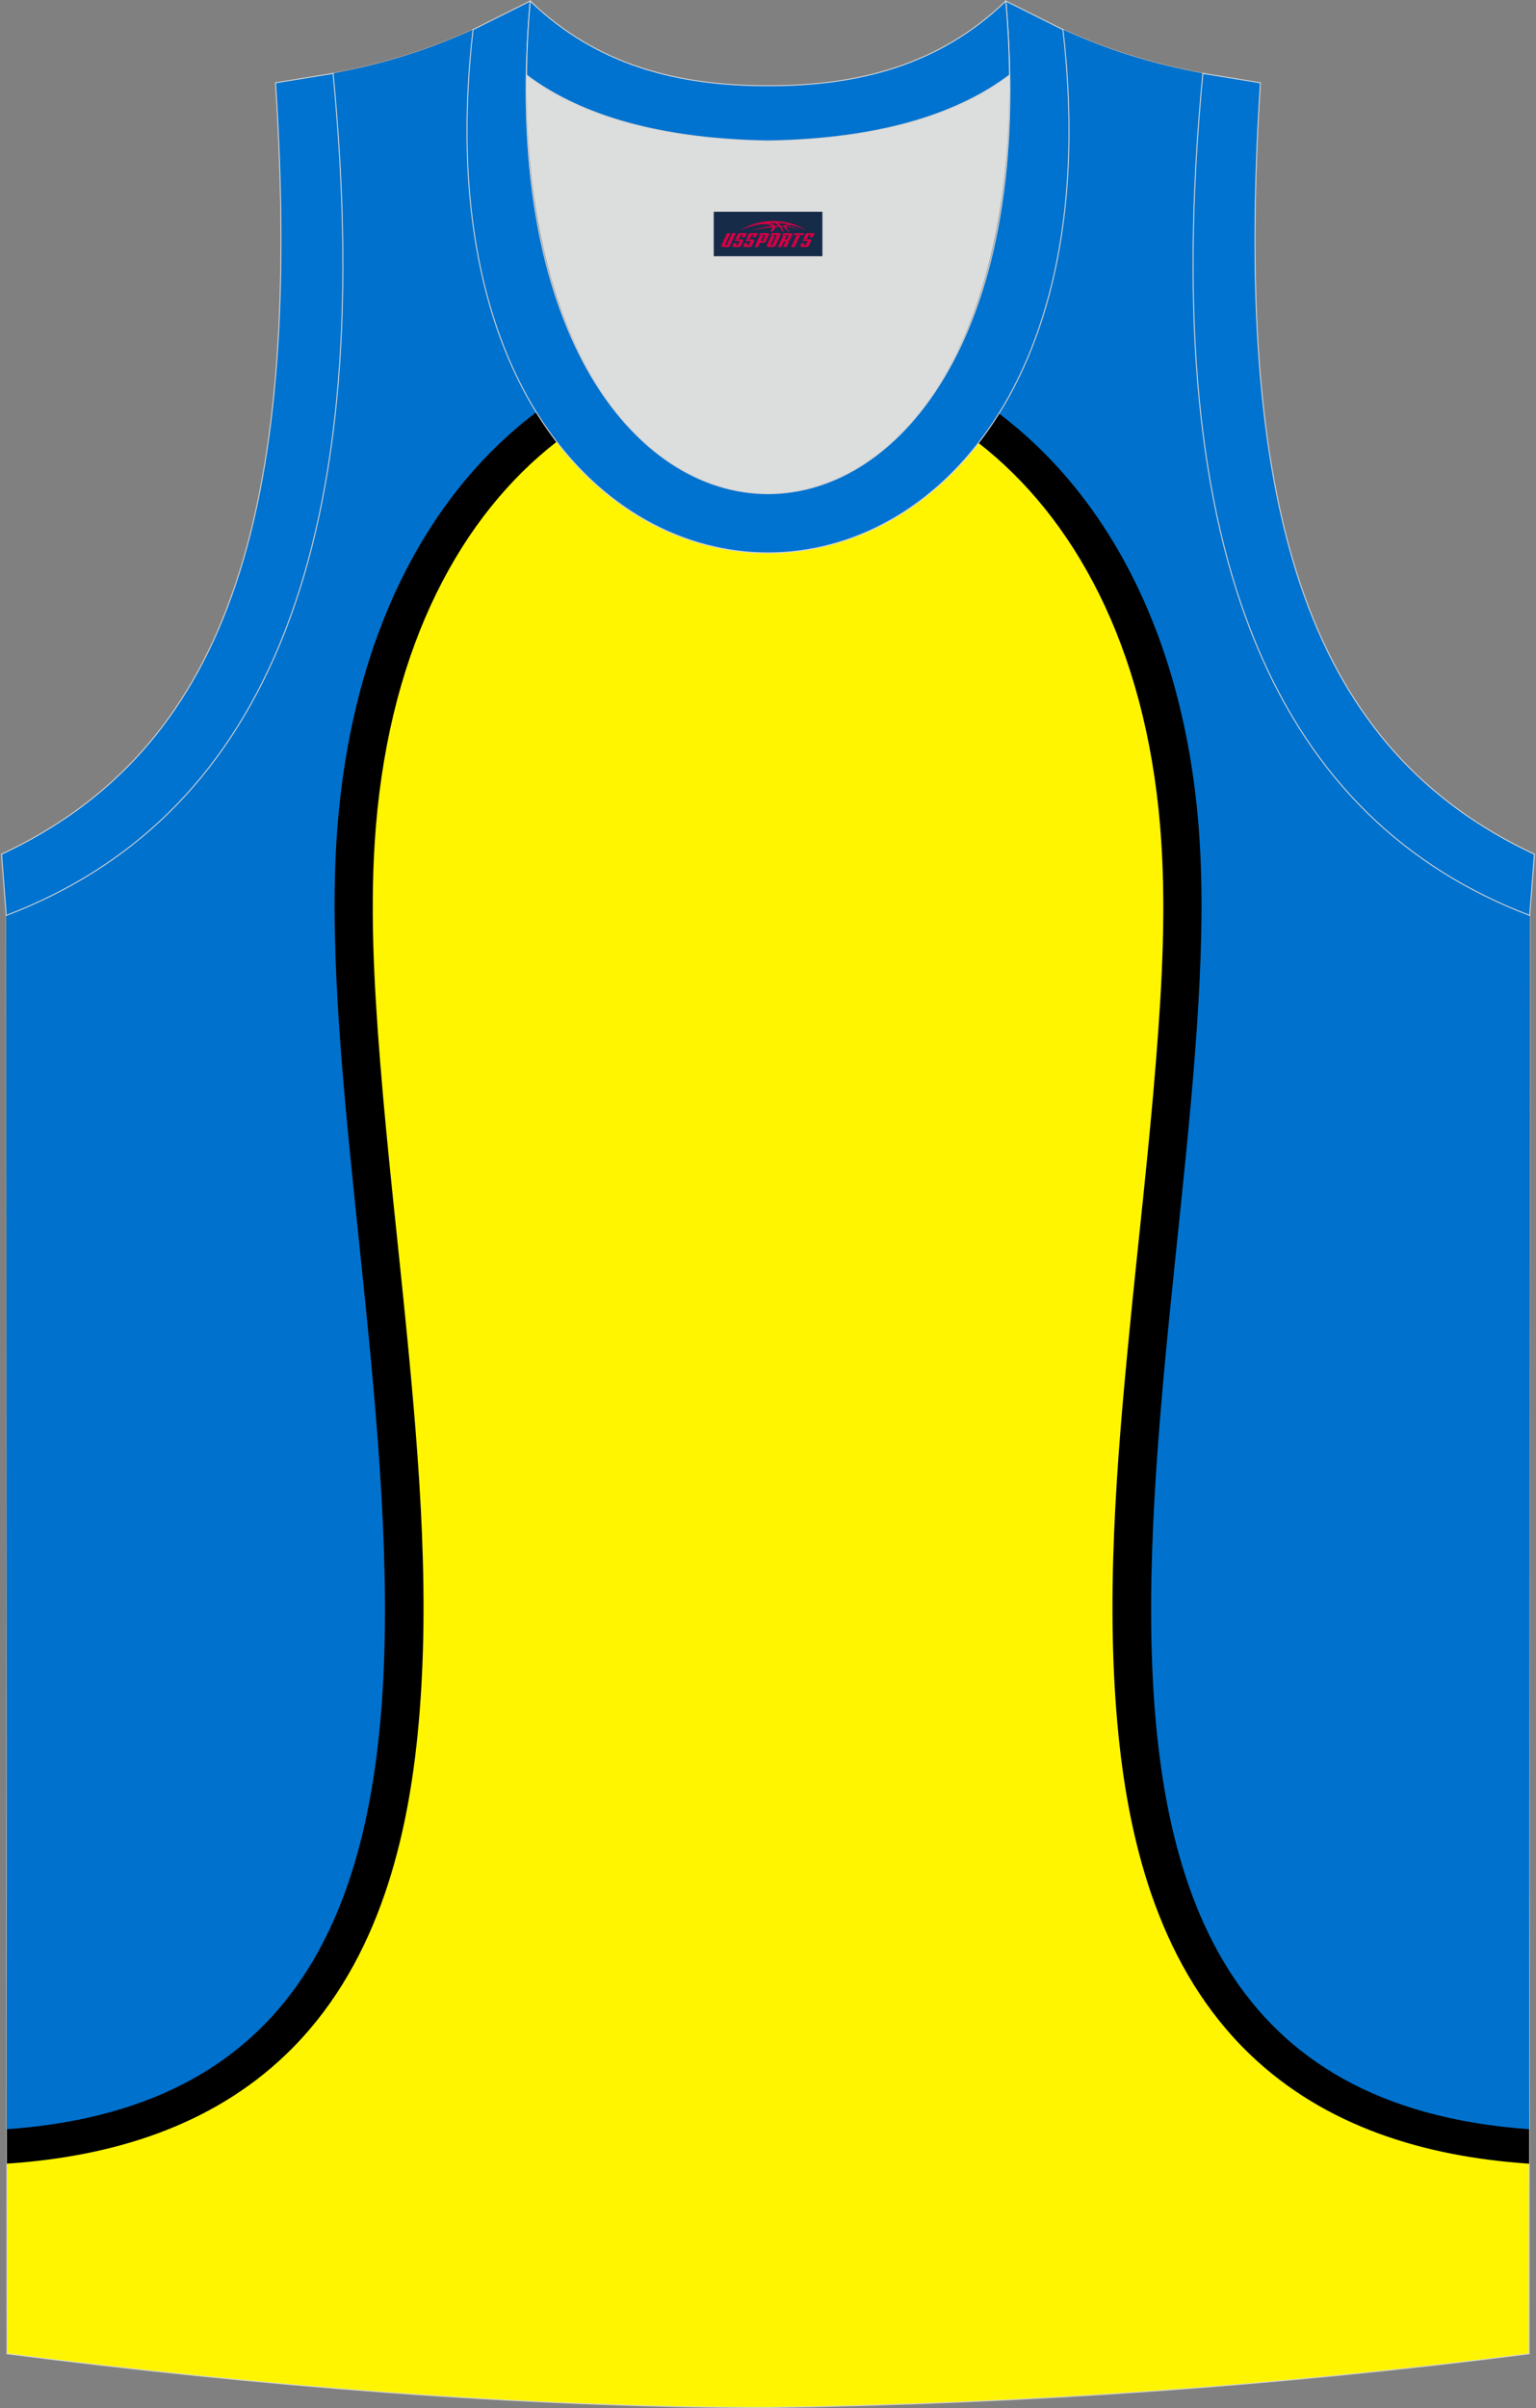
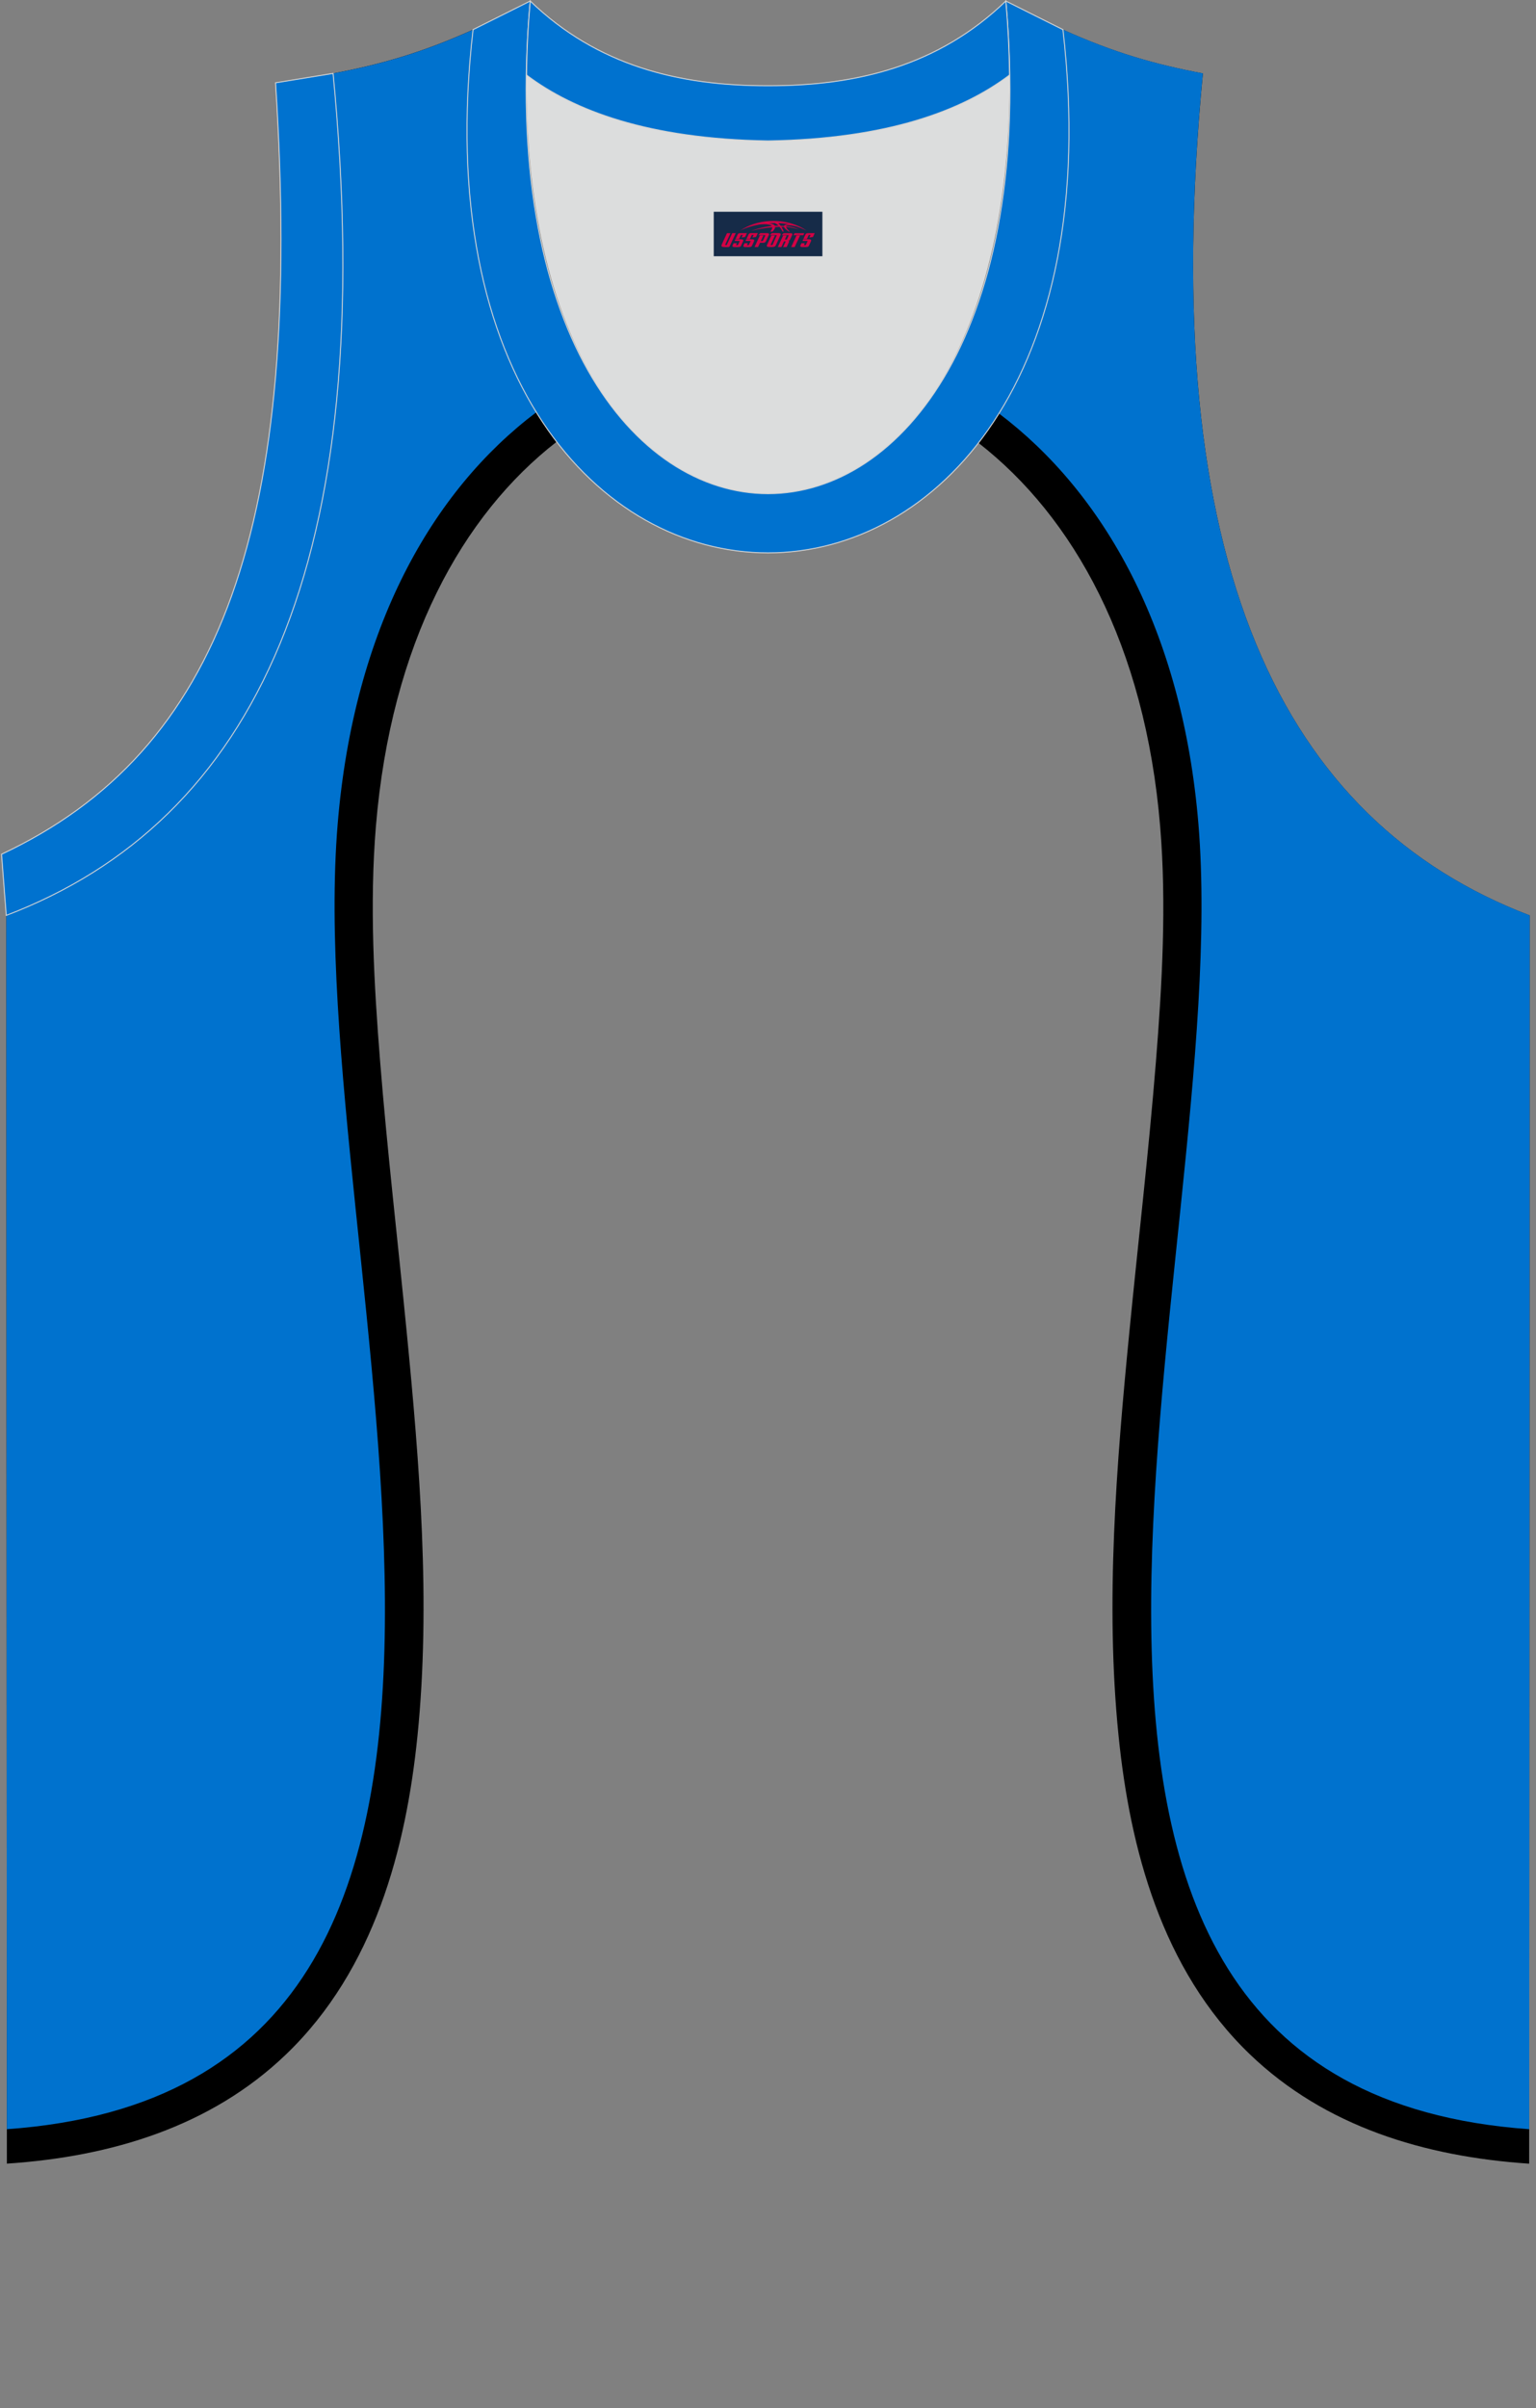
<svg xmlns="http://www.w3.org/2000/svg" version="1.1" id="图层_1" x="0px" y="0px" width="339.31px" height="531.64px" viewBox="0 0 339.31 531.64" enable-background="new 0 0 339.31 531.64" xml:space="preserve">
  <rect x="0" y="0" width="339.31" height="531.64" fill="#808080" stroke="none" />
  <g>
-     <path fill="#FFF500" stroke="#D3D4D5" stroke-width="0.216" stroke-miterlimit="22.926" d="M169.64,531.53c0.02,0,0.03,0,0.05,0   H169.64L169.64,531.53L169.64,531.53z M169.69,531.53c57.39-0.83,113.35-4.88,168.1-11.86l0.14-317.57   c-54.54-20.78-82.67-77.26-72.2-185.89l0.02,0c-10.65-2-19.74-4.62-30.93-9.66c17.79,154.03-148.1,154.03-130.31,0   c-11.18,5.04-20.27,7.66-30.93,9.66l0.02,0C84.07,124.84,55.94,181.32,1.4,202.1l0.14,317.57   C55.85,526.6,114.97,531.53,169.69,531.53z" />
    <path d="M83.03,182.52c-1.41,17.08-0.42,34.78,0.94,51.84c1.59,19.89,3.92,39.74,5.86,59.61c2.86,29.23,5.36,59.94,2.4,89.2   c-2.51,24.81-9.48,51.6-29.02,70.37C46.6,469.5,24.6,476.15,1.52,477.68L1.4,202.1c54.54-20.78,82.67-77.26,72.2-185.89l-0.02,0   c10.65-2,19.74-4.62,30.93-9.66c-4.8,41.52,3.77,71.84,18.47,90.97C102.18,113.68,86.38,141.96,83.03,182.52L83.03,182.52z    M337.8,477.69c-23.08-1.54-45.08-8.19-61.69-24.14c-19.55-18.77-26.51-45.56-29.02-70.37c-2.97-29.27-0.46-59.97,2.4-89.2   c1.94-19.87,4.27-39.72,5.86-59.61c1.37-17.07,2.36-34.77,0.94-51.84c-3.32-40.19-19.22-68.48-40.15-84.75   c14.82-19.12,23.49-49.51,18.67-91.22c11.18,5.04,20.27,7.66,30.93,9.66l-0.02,0c-10.47,108.63,17.66,165.11,72.2,185.89   L337.8,477.69z" />
-     <path fill="#0072CE" d="M74.59,181.96c-8.02,97.06,60.19,278.66-73.07,288.12L1.4,202.1c54.54-20.78,82.67-77.26,72.2-185.89   l-0.02,0c10.65-2,19.74-4.62,30.93-9.66c-4.28,37.09,2.1,65.22,13.98,84.44C95.57,108.26,78.18,138.52,74.59,181.96L74.59,181.96z    M337.81,470.08c-133.26-9.46-65.05-191.05-73.07-288.12c-3.56-43.03-21.04-73.3-44.09-90.69c12-19.23,18.46-47.46,14.16-84.73   c11.18,5.04,20.27,7.66,30.93,9.66l-0.02,0c-10.47,108.63,17.66,165.11,72.2,185.89L337.81,470.08z" />
+     <path fill="#0072CE" d="M74.59,181.96c-8.02,97.06,60.19,278.66-73.07,288.12L1.4,202.1c54.54-20.78,82.67-77.26,72.2-185.89   c10.65-2,19.74-4.62,30.93-9.66c-4.28,37.09,2.1,65.22,13.98,84.44C95.57,108.26,78.18,138.52,74.59,181.96L74.59,181.96z    M337.81,470.08c-133.26-9.46-65.05-191.05-73.07-288.12c-3.56-43.03-21.04-73.3-44.09-90.69c12-19.23,18.46-47.46,14.16-84.73   c11.18,5.04,20.27,7.66,30.93,9.66l-0.02,0c-10.47,108.63,17.66,165.11,72.2,185.89L337.81,470.08z" />
    <path fill="#DCDDDD" d="M169.66,31.12c26.46-0.42,42.93-6.7,53.29-14.5c0.02-0.06,0.03-0.12,0.05-0.17   c1.15,124.1-107.83,124.1-106.69,0c0.02,0.06,0.03,0.12,0.05,0.18C126.74,24.41,143.21,30.7,169.66,31.12z" />
    <path fill="#0072CF" stroke="#D3D4D5" stroke-width="0.216" stroke-miterlimit="22.926" d="M1.38,202.1   c54.54-20.78,82.67-77.26,72.2-185.89l-12.71,2.07c6.3,97.69-12.01,147.56-60.53,170.32L1.38,202.1z" />
    <path fill="#0072CF" stroke="#D3D4D5" stroke-width="0.216" stroke-miterlimit="22.926" d="M117.13,0.23   c-12.98,145.02,118.04,145.02,105.06,0l12.62,6.31c17.79,154.03-148.1,154.03-130.31,0L117.13,0.23z" />
    <path fill="#0072CF" stroke="#D3D4D5" stroke-width="0.216" stroke-miterlimit="22.926" d="M117.13,0.23   c14.82,14.3,32.93,18.75,52.53,18.7c19.61,0.05,37.71-4.4,52.53-18.7c0.5,5.62,0.77,11.02,0.82,16.19   c-0.02,0.06-0.03,0.13-0.05,0.19c-10.37,7.79-26.84,14.08-53.29,14.5c-26.46-0.42-42.93-6.7-53.3-14.5   c-0.02-0.06-0.03-0.13-0.05-0.19C116.36,11.25,116.63,5.86,117.13,0.23z" />
-     <path fill="#0072CF" stroke="#D3D4D5" stroke-width="0.216" stroke-miterlimit="22.926" d="M337.92,202.1   c-54.54-20.78-82.67-77.26-72.2-185.89l12.71,2.07c-6.3,97.69,12.01,147.56,60.53,170.32L337.92,202.1z" />
  </g>
  <g id="tag_logo">
    <rect y="46.75" fill="#162B48" width="24" height="9.818" x="157.67" />
    <g>
      <path fill="#D30044" d="M173.63,49.94l0.005-0.011c0.131-0.311,1.085-0.262,2.351,0.071c0.715,0.24,1.44,0.54,2.193,0.9    c-0.218-0.147-0.447-0.289-0.682-0.42l0.011,0.005l-0.011-0.005c-1.478-0.845-3.218-1.418-5.1-1.62    c-1.282-0.115-1.658-0.082-2.411-0.055c-2.449,0.142-4.68,0.905-6.458,2.095c1.26-0.638,2.722-1.075,4.195-1.336    c1.467-0.18,2.476-0.033,2.771,0.344c-1.691,0.175-3.469,0.633-4.555,1.075c1.156-0.338,2.967-0.665,4.647-0.813    c0.016,0.251-0.115,0.567-0.415,0.96h0.475c0.376-0.382,0.584-0.725,0.595-1.004c0.333-0.022,0.66-0.033,0.971-0.033    C172.46,50.38,172.67,50.73,172.87,51.12h0.262c-0.125-0.344-0.295-0.687-0.518-1.036c0.207,0,0.393,0.005,0.567,0.011    c0.104,0.267,0.496,0.66,1.058,1.025h0.245c-0.442-0.365-0.753-0.753-0.835-1.004c1.047,0.065,1.696,0.224,2.885,0.513    C175.45,50.2,174.71,50.03,173.63,49.94z M171.19,49.85c-0.164-0.295-0.655-0.485-1.402-0.551    c0.464-0.033,0.922-0.055,1.364-0.055c0.311,0.147,0.589,0.344,0.84,0.589C171.73,49.83,171.46,49.84,171.19,49.85z M173.17,49.9c-0.224-0.016-0.458-0.027-0.715-0.044c-0.147-0.202-0.311-0.398-0.502-0.6c0.082,0,0.164,0.005,0.24,0.011    c0.72,0.033,1.429,0.125,2.138,0.273C173.66,49.5,173.28,49.66,173.17,49.9z" />
      <path fill="#D30044" d="M160.59,51.48L159.42,54.03C159.24,54.4,159.51,54.54,159.99,54.54l0.873,0.005    c0.115,0,0.251-0.049,0.327-0.175l1.342-2.891H161.75L160.53,54.11H160.36c-0.147,0-0.185-0.033-0.147-0.125l1.156-2.504H160.59L160.59,51.48z M162.45,52.83h1.271c0.36,0,0.584,0.125,0.442,0.425L163.69,54.29C163.59,54.51,163.32,54.54,163.09,54.54H162.17c-0.267,0-0.442-0.136-0.349-0.333l0.235-0.513h0.742L162.62,54.07C162.6,54.12,162.64,54.13,162.7,54.13h0.18    c0.082,0,0.125-0.016,0.147-0.071l0.376-0.813c0.011-0.022,0.011-0.044-0.055-0.044H162.28L162.45,52.83L162.45,52.83z M163.27,52.76h-0.78l0.475-1.025c0.098-0.218,0.338-0.256,0.578-0.256H164.99L164.6,52.32L163.82,52.44l0.262-0.562H163.79c-0.082,0-0.12,0.016-0.147,0.071L163.27,52.76L163.27,52.76z M164.86,52.83L164.69,53.2h1.069c0.06,0,0.06,0.016,0.049,0.044    L165.43,54.06C165.41,54.11,165.37,54.13,165.29,54.13H165.11c-0.055,0-0.104-0.011-0.082-0.06l0.175-0.376H164.46L164.23,54.21C164.13,54.4,164.31,54.54,164.58,54.54h0.916c0.24,0,0.502-0.033,0.605-0.251l0.475-1.031c0.142-0.3-0.082-0.425-0.442-0.425H164.86L164.86,52.83z M165.67,52.76l0.371-0.818c0.022-0.055,0.06-0.071,0.147-0.071h0.295L166.22,52.43l0.791-0.115l0.387-0.845H165.95c-0.24,0-0.48,0.038-0.578,0.256L164.9,52.76L165.67,52.76L165.67,52.76z M168.07,53.22h0.278c0.087,0,0.153-0.022,0.202-0.115    l0.496-1.075c0.033-0.076-0.011-0.12-0.125-0.12H167.52l0.431-0.431h1.522c0.355,0,0.485,0.153,0.393,0.355l-0.676,1.445    c-0.06,0.125-0.175,0.333-0.644,0.327l-0.649-0.005L167.46,54.54H166.68l1.178-2.558h0.785L168.07,53.22L168.07,53.22z     M170.66,54.03c-0.022,0.049-0.06,0.076-0.142,0.076h-0.191c-0.082,0-0.109-0.027-0.082-0.076l0.944-2.051h-0.785l-0.987,2.138    c-0.125,0.273,0.115,0.415,0.453,0.415h0.72c0.327,0,0.649-0.071,0.769-0.322l1.085-2.384c0.093-0.202-0.06-0.355-0.415-0.355    h-1.533l-0.431,0.431h1.38c0.115,0,0.164,0.033,0.131,0.104L170.66,54.03L170.66,54.03z M173.38,52.9h0.278    c0.087,0,0.158-0.022,0.202-0.115l0.344-0.753c0.033-0.076-0.011-0.12-0.125-0.12h-1.402l0.425-0.431h1.527    c0.355,0,0.485,0.153,0.393,0.355l-0.529,1.124c-0.044,0.093-0.147,0.18-0.393,0.18c0.224,0.011,0.256,0.158,0.175,0.327    l-0.496,1.075h-0.785l0.54-1.167c0.022-0.055-0.005-0.087-0.104-0.087h-0.235L172.61,54.54h-0.785l1.178-2.558h0.785L173.38,52.9L173.38,52.9z M175.95,51.99L174.77,54.54h0.785l1.184-2.558H175.95L175.95,51.99z M177.46,51.92l0.202-0.431h-2.1l-0.295,0.431    H177.46L177.46,51.92z M177.44,52.83h1.271c0.36,0,0.584,0.125,0.442,0.425l-0.475,1.031c-0.104,0.218-0.371,0.251-0.605,0.251    h-0.916c-0.267,0-0.442-0.136-0.349-0.333l0.235-0.513h0.742L177.61,54.07c-0.022,0.049,0.022,0.06,0.082,0.06h0.18    c0.082,0,0.125-0.016,0.147-0.071l0.376-0.813c0.011-0.022,0.011-0.044-0.049-0.044h-1.069L177.44,52.83L177.44,52.83z     M178.25,52.76H177.47l0.475-1.025c0.098-0.218,0.338-0.256,0.578-0.256h1.451l-0.387,0.845l-0.791,0.115l0.262-0.562h-0.295    c-0.082,0-0.12,0.016-0.147,0.071L178.25,52.76z" />
    </g>
  </g>
</svg>